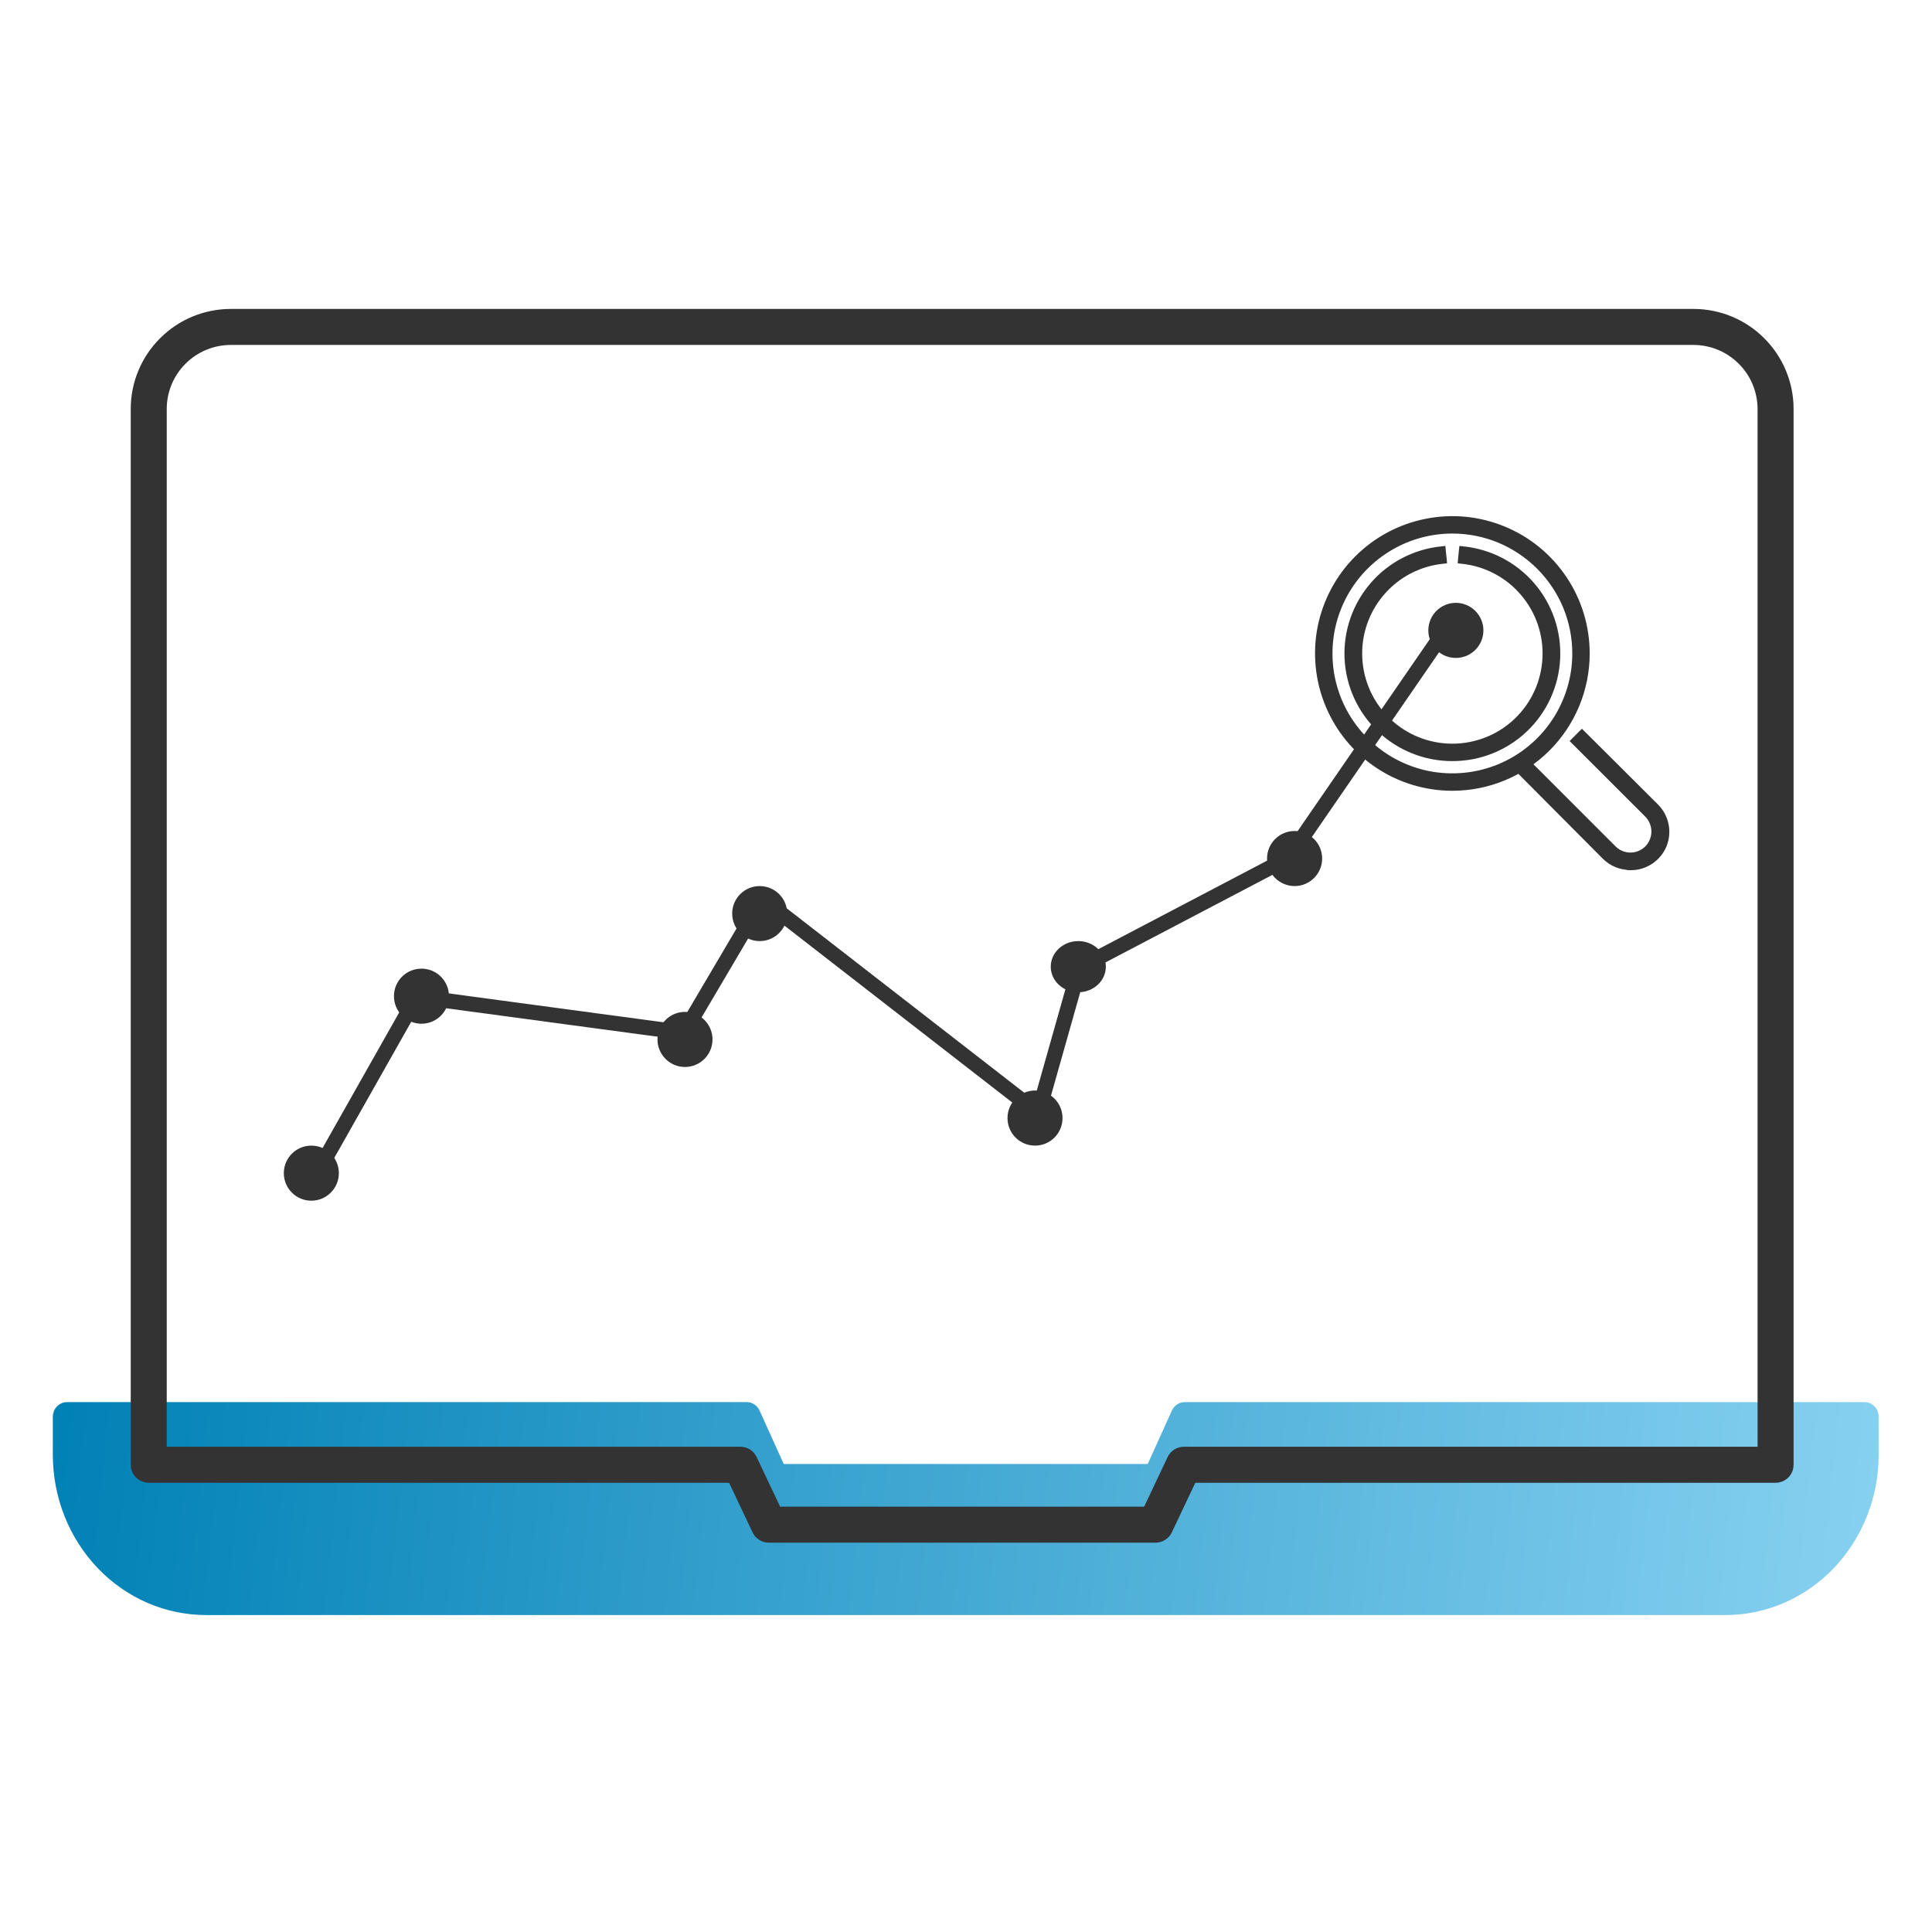
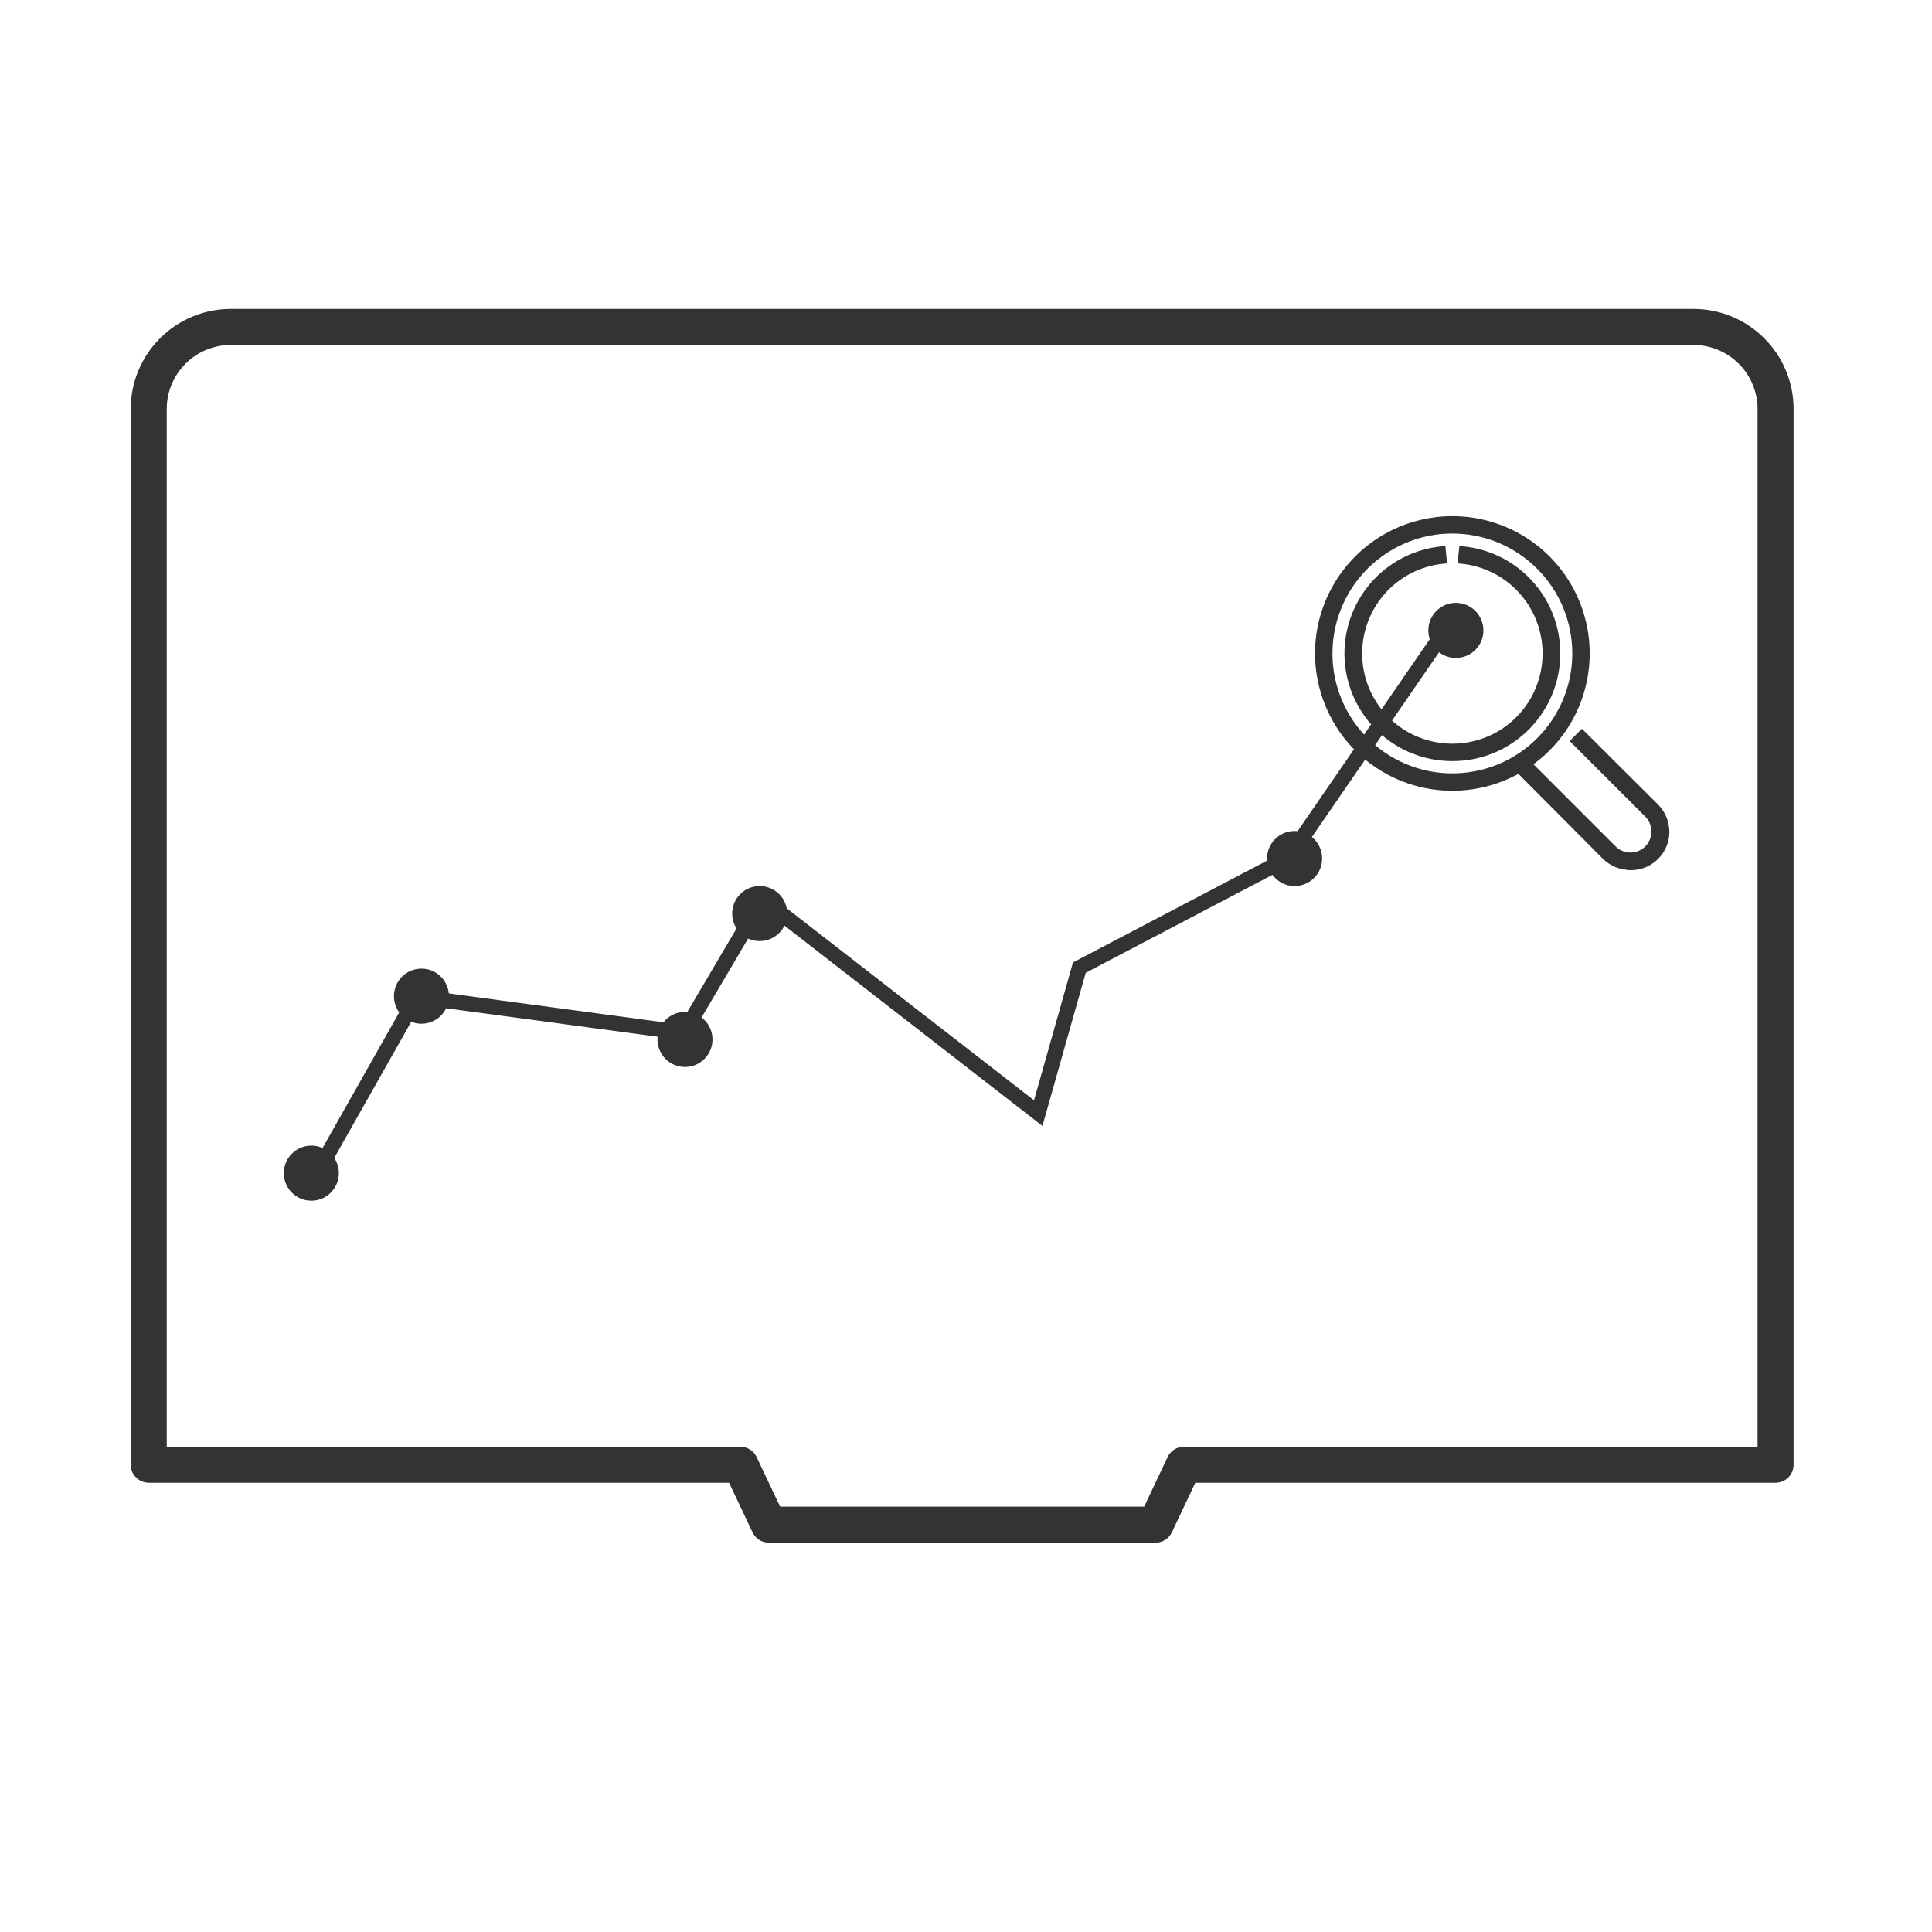
<svg xmlns="http://www.w3.org/2000/svg" width="100px" height="100px" viewBox="0 0 100 100" version="1.1">
  <defs>
    <linearGradient id="linear0" gradientUnits="userSpaceOnUse" x1="14" y1="371.585" x2="498.332" y2="423.679" gradientTransform="matrix(0.195,0,0,0.195,0,0)">
      <stop offset="0" style="stop-color:rgb(0%,50.588%,71.373%);stop-opacity:1;" />
      <stop offset="1" style="stop-color:rgb(52.941%,81.961%,94.51%);stop-opacity:1;" />
    </linearGradient>
  </defs>
  <g id="surface1">
-     <path style=" stroke:none;fill-rule:nonzero;fill:url(#linear0);" d="M 89.316 83.594 L 10.66 83.594 C 8.559 83.594 6.543 82.719 5.059 81.168 C 3.574 79.613 2.738 77.508 2.734 75.312 L 2.734 73.336 C 2.734 73.133 2.812 72.941 2.949 72.797 C 3.082 72.656 3.27 72.574 3.461 72.574 L 38.66 72.574 C 38.797 72.574 38.934 72.617 39.047 72.695 C 39.164 72.77 39.258 72.883 39.316 73.012 L 40.566 75.777 L 59.406 75.777 L 60.656 73.012 C 60.715 72.883 60.809 72.77 60.922 72.695 C 61.039 72.617 61.172 72.574 61.309 72.574 L 96.512 72.574 C 96.707 72.574 96.891 72.656 97.027 72.797 C 97.164 72.941 97.238 73.133 97.238 73.336 L 97.238 75.312 C 97.238 77.508 96.398 79.613 94.914 81.168 C 93.43 82.719 91.414 83.594 89.316 83.594 Z M 89.316 83.594 " />
    <path style="fill-rule:nonzero;fill:rgb(20%,20%,20%);fill-opacity:1;stroke-width:1;stroke-linecap:butt;stroke-linejoin:miter;stroke:rgb(20%,20%,20%);stroke-opacity:1;stroke-miterlimit:4;" d="M 43.76 384.52 L 196.54 384.52 C 197.34 384.52 198.12 384.76 198.8 385.18 C 199.5 385.62 200.04 386.24 200.38 386.96 Z M 43.76 384.52 L 43.76 108.54 C 43.76 103.9 45.62 99.44 48.9 96.18 C 52.18 92.9 56.64 91.06 61.28 91.06 L 449.5 91.06 C 454.14 91.06 458.58 92.9 461.86 96.18 C 465.16 99.44 467 103.9 467.02 108.54 L 467.02 384.52 L 314.24 384.52 C 313.42 384.52 312.64 384.76 311.96 385.18 C 311.28 385.62 310.72 386.24 310.38 386.96 L 304.02 400.42 L 206.76 400.42 L 200.38 386.96 Z M 204.04 408.98 L 306.74 408.98 C 307.54 408.98 308.34 408.74 309.02 408.3 C 309.7 407.88 310.26 407.26 310.6 406.52 L 316.96 393.08 L 471.3 393.08 C 472.44 393.08 473.52 392.62 474.34 391.82 C 475.14 391.02 475.58 389.92 475.58 388.8 L 475.58 108.54 C 475.58 101.62 472.82 95 467.92 90.12 C 463.04 85.24 456.42 82.5 449.5 82.5 L 61.28 82.5 C 54.36 82.5 47.74 85.24 42.86 90.12 C 37.96 95 35.2 101.62 35.2 108.54 L 35.2 388.8 C 35.2 389.92 35.64 391.02 36.46 391.82 C 37.26 392.62 38.34 393.08 39.48 393.08 L 193.84 393.08 L 200.2 406.52 C 200.54 407.26 201.08 407.86 201.76 408.3 C 202.44 408.74 203.24 408.96 204.04 408.98 Z M 204.04 408.98 " transform="matrix(0.195,0,0,0.195,0,0)" />
    <path style="fill:none;stroke-width:4;stroke-linecap:round;stroke-linejoin:miter;stroke:rgb(20%,20%,20%);stroke-opacity:1;stroke-miterlimit:4;" d="M 83.62 312.32 L 110.62 264.56 L 181.52 274.1 L 202.42 238.66 L 275.58 295.46 L 286.5 256.84 L 341.94 227.76 L 384.46 166 " transform="matrix(0.195,0,0,0.195,0,0)" />
    <path style="fill-rule:nonzero;fill:rgb(20%,20%,20%);fill-opacity:1;stroke-width:1;stroke-linecap:butt;stroke-linejoin:miter;stroke:rgb(20%,20%,20%);stroke-opacity:1;stroke-miterlimit:4;" d="M 365.54 203.34 C 371.44 207.3 378.4 209.4 385.5 209.4 C 395.04 209.4 404.18 205.62 410.92 198.88 C 417.68 192.14 421.46 182.98 421.46 173.46 C 421.46 166.34 419.36 159.4 415.4 153.48 C 411.44 147.56 405.84 142.96 399.26 140.24 C 392.7 137.52 385.46 136.8 378.5 138.2 C 371.52 139.58 365.12 143 360.08 148.04 C 355.06 153.06 351.64 159.46 350.24 166.44 C 348.86 173.42 349.58 180.64 352.3 187.2 C 355.02 193.78 359.62 199.4 365.54 203.34 Z M 367.54 146.58 C 372.86 143.02 379.12 141.12 385.5 141.12 C 389.76 141.12 393.96 141.96 397.88 143.58 C 401.8 145.22 405.36 147.6 408.36 150.6 C 411.36 153.6 413.74 157.16 415.38 161.08 C 417 165 417.84 169.2 417.84 173.46 C 417.84 179.84 415.94 186.1 412.38 191.42 C 408.84 196.72 403.78 200.88 397.88 203.32 C 391.98 205.76 385.48 206.4 379.2 205.16 C 372.94 203.9 367.18 200.84 362.66 196.3 C 358.12 191.78 355.06 186.02 353.8 179.76 C 352.56 173.48 353.2 166.98 355.64 161.08 C 358.08 155.18 362.24 150.12 367.54 146.58 Z M 367.54 146.58 " transform="matrix(0.195,0,0,0.195,0,0)" />
    <path style="fill-rule:nonzero;fill:rgb(20%,20%,20%);fill-opacity:1;stroke-width:1;stroke-linecap:butt;stroke-linejoin:miter;stroke:rgb(20%,20%,20%);stroke-opacity:1;stroke-miterlimit:4;" d="M 383.24 145.96 L 383.2 145.46 L 382.7 145.52 C 375.52 146.22 368.88 149.66 364.18 155.12 C 359.46 160.58 357.04 167.66 357.4 174.86 C 357.76 182.06 360.88 188.86 366.12 193.82 C 371.36 198.78 378.3 201.54 385.5 201.52 C 392.72 201.54 399.66 198.78 404.9 193.82 C 410.14 188.86 413.26 182.06 413.62 174.86 C 413.98 167.66 411.56 160.58 406.84 155.12 C 402.12 149.66 395.5 146.22 388.32 145.52 L 387.82 145.46 L 387.76 145.96 L 387.5 148.58 L 387.46 149.08 L 387.96 149.14 C 394.2 149.76 399.96 152.76 404.04 157.52 C 408.14 162.28 410.24 168.42 409.92 174.68 C 409.62 180.94 406.9 186.86 402.36 191.18 C 397.82 195.5 391.78 197.9 385.5 197.9 C 379.24 197.9 373.2 195.5 368.66 191.18 C 364.12 186.86 361.4 180.94 361.1 174.68 C 360.78 168.42 362.88 162.28 366.98 157.52 C 371.06 152.76 376.82 149.76 383.06 149.14 L 383.56 149.08 L 383.52 148.58 Z M 383.24 145.96 " transform="matrix(0.195,0,0,0.195,0,0)" />
    <path style="fill-rule:nonzero;fill:rgb(20%,20%,20%);fill-opacity:1;stroke-width:1;stroke-linecap:butt;stroke-linejoin:miter;stroke:rgb(20%,20%,20%);stroke-opacity:1;stroke-miterlimit:4;" d="M 429.04 229.72 C 430.08 230.14 431.16 230.36 432.28 230.4 L 432.28 230.46 L 432.76 230.48 C 434.7 230.5 436.6 229.96 438.22 228.88 C 439.84 227.82 441.12 226.3 441.86 224.52 C 442.6 222.72 442.8 220.76 442.4 218.86 C 442.02 216.96 441.08 215.22 439.7 213.86 L 420.24 194.48 L 419.9 194.14 L 419.54 194.48 L 417.68 196.36 L 417.34 196.7 L 417.7 197.06 L 437.08 216.42 C 438.2 217.56 438.84 219.1 438.84 220.72 C 438.84 222.34 438.2 223.88 437.08 225.02 C 435.94 226.16 434.38 226.8 432.78 226.8 C 431.16 226.8 429.62 226.16 428.48 225.02 L 404.34 200.88 L 404 201.24 L 402.14 203.08 L 401.8 203.44 L 402.14 203.8 L 425.86 227.64 C 426.78 228.54 427.86 229.24 429.04 229.72 Z M 429.04 229.72 " transform="matrix(0.195,0,0,0.195,0,0)" />
    <path style=" stroke:none;fill-rule:nonzero;fill:rgb(20%,20%,20%);fill-opacity:1;" d="M 76.781 32.629 C 76.781 33.418 76.141 34.055 75.355 34.055 C 74.566 34.055 73.93 33.418 73.93 32.629 C 73.93 31.844 74.566 31.203 75.355 31.203 C 76.141 31.203 76.781 31.844 76.781 32.629 Z M 76.781 32.629 " />
    <path style=" stroke:none;fill-rule:nonzero;fill:rgb(20%,20%,20%);fill-opacity:1;" d="M 68.434 44.438 C 68.434 45.223 67.797 45.863 67.008 45.863 C 66.223 45.863 65.582 45.223 65.582 44.438 C 65.582 43.648 66.223 43.012 67.008 43.012 C 67.797 43.012 68.434 43.648 68.434 44.438 Z M 68.434 44.438 " />
-     <path style=" stroke:none;fill-rule:nonzero;fill:rgb(20%,20%,20%);fill-opacity:1;" d="M 57.238 50.035 C 57.238 49.305 56.598 48.711 55.812 48.711 C 55.023 48.711 54.387 49.305 54.387 50.035 C 54.387 50.766 55.023 51.359 55.812 51.359 C 56.598 51.359 57.238 50.766 57.238 50.035 Z M 57.238 50.035 " />
-     <path style=" stroke:none;fill-rule:nonzero;fill:rgb(20%,20%,20%);fill-opacity:1;" d="M 54.996 57.871 C 54.996 58.66 54.359 59.297 53.574 59.297 C 52.785 59.297 52.148 58.66 52.148 57.871 C 52.148 57.086 52.785 56.445 53.574 56.445 C 54.359 56.445 54.996 57.086 54.996 57.871 Z M 54.996 57.871 " />
    <path style=" stroke:none;fill-rule:nonzero;fill:rgb(20%,20%,20%);fill-opacity:1;" d="M 40.746 47.285 C 40.746 48.074 40.109 48.711 39.32 48.711 C 38.535 48.711 37.898 48.074 37.898 47.285 C 37.898 46.5 38.535 45.863 39.32 45.863 C 40.109 45.863 40.746 46.5 40.746 47.285 Z M 40.746 47.285 " />
    <path style=" stroke:none;fill-rule:nonzero;fill:rgb(20%,20%,20%);fill-opacity:1;" d="M 36.879 53.801 C 36.879 54.586 36.242 55.227 35.453 55.227 C 34.668 55.227 34.031 54.586 34.031 53.801 C 34.031 53.016 34.668 52.375 35.453 52.375 C 36.242 52.375 36.879 53.016 36.879 53.801 Z M 36.879 53.801 " />
    <path style=" stroke:none;fill-rule:nonzero;fill:rgb(20%,20%,20%);fill-opacity:1;" d="M 23.238 51.562 C 23.238 52.348 22.602 52.988 21.816 52.988 C 21.027 52.988 20.391 52.348 20.391 51.562 C 20.391 50.773 21.027 50.137 21.816 50.137 C 22.602 50.137 23.238 50.773 23.238 51.562 Z M 23.238 51.562 " />
    <path style=" stroke:none;fill-rule:nonzero;fill:rgb(20%,20%,20%);fill-opacity:1;" d="M 17.539 60.723 C 17.539 61.508 16.902 62.148 16.113 62.148 C 15.328 62.148 14.691 61.508 14.691 60.723 C 14.691 59.934 15.328 59.297 16.113 59.297 C 16.902 59.297 17.539 59.934 17.539 60.723 Z M 17.539 60.723 " />
  </g>
</svg>